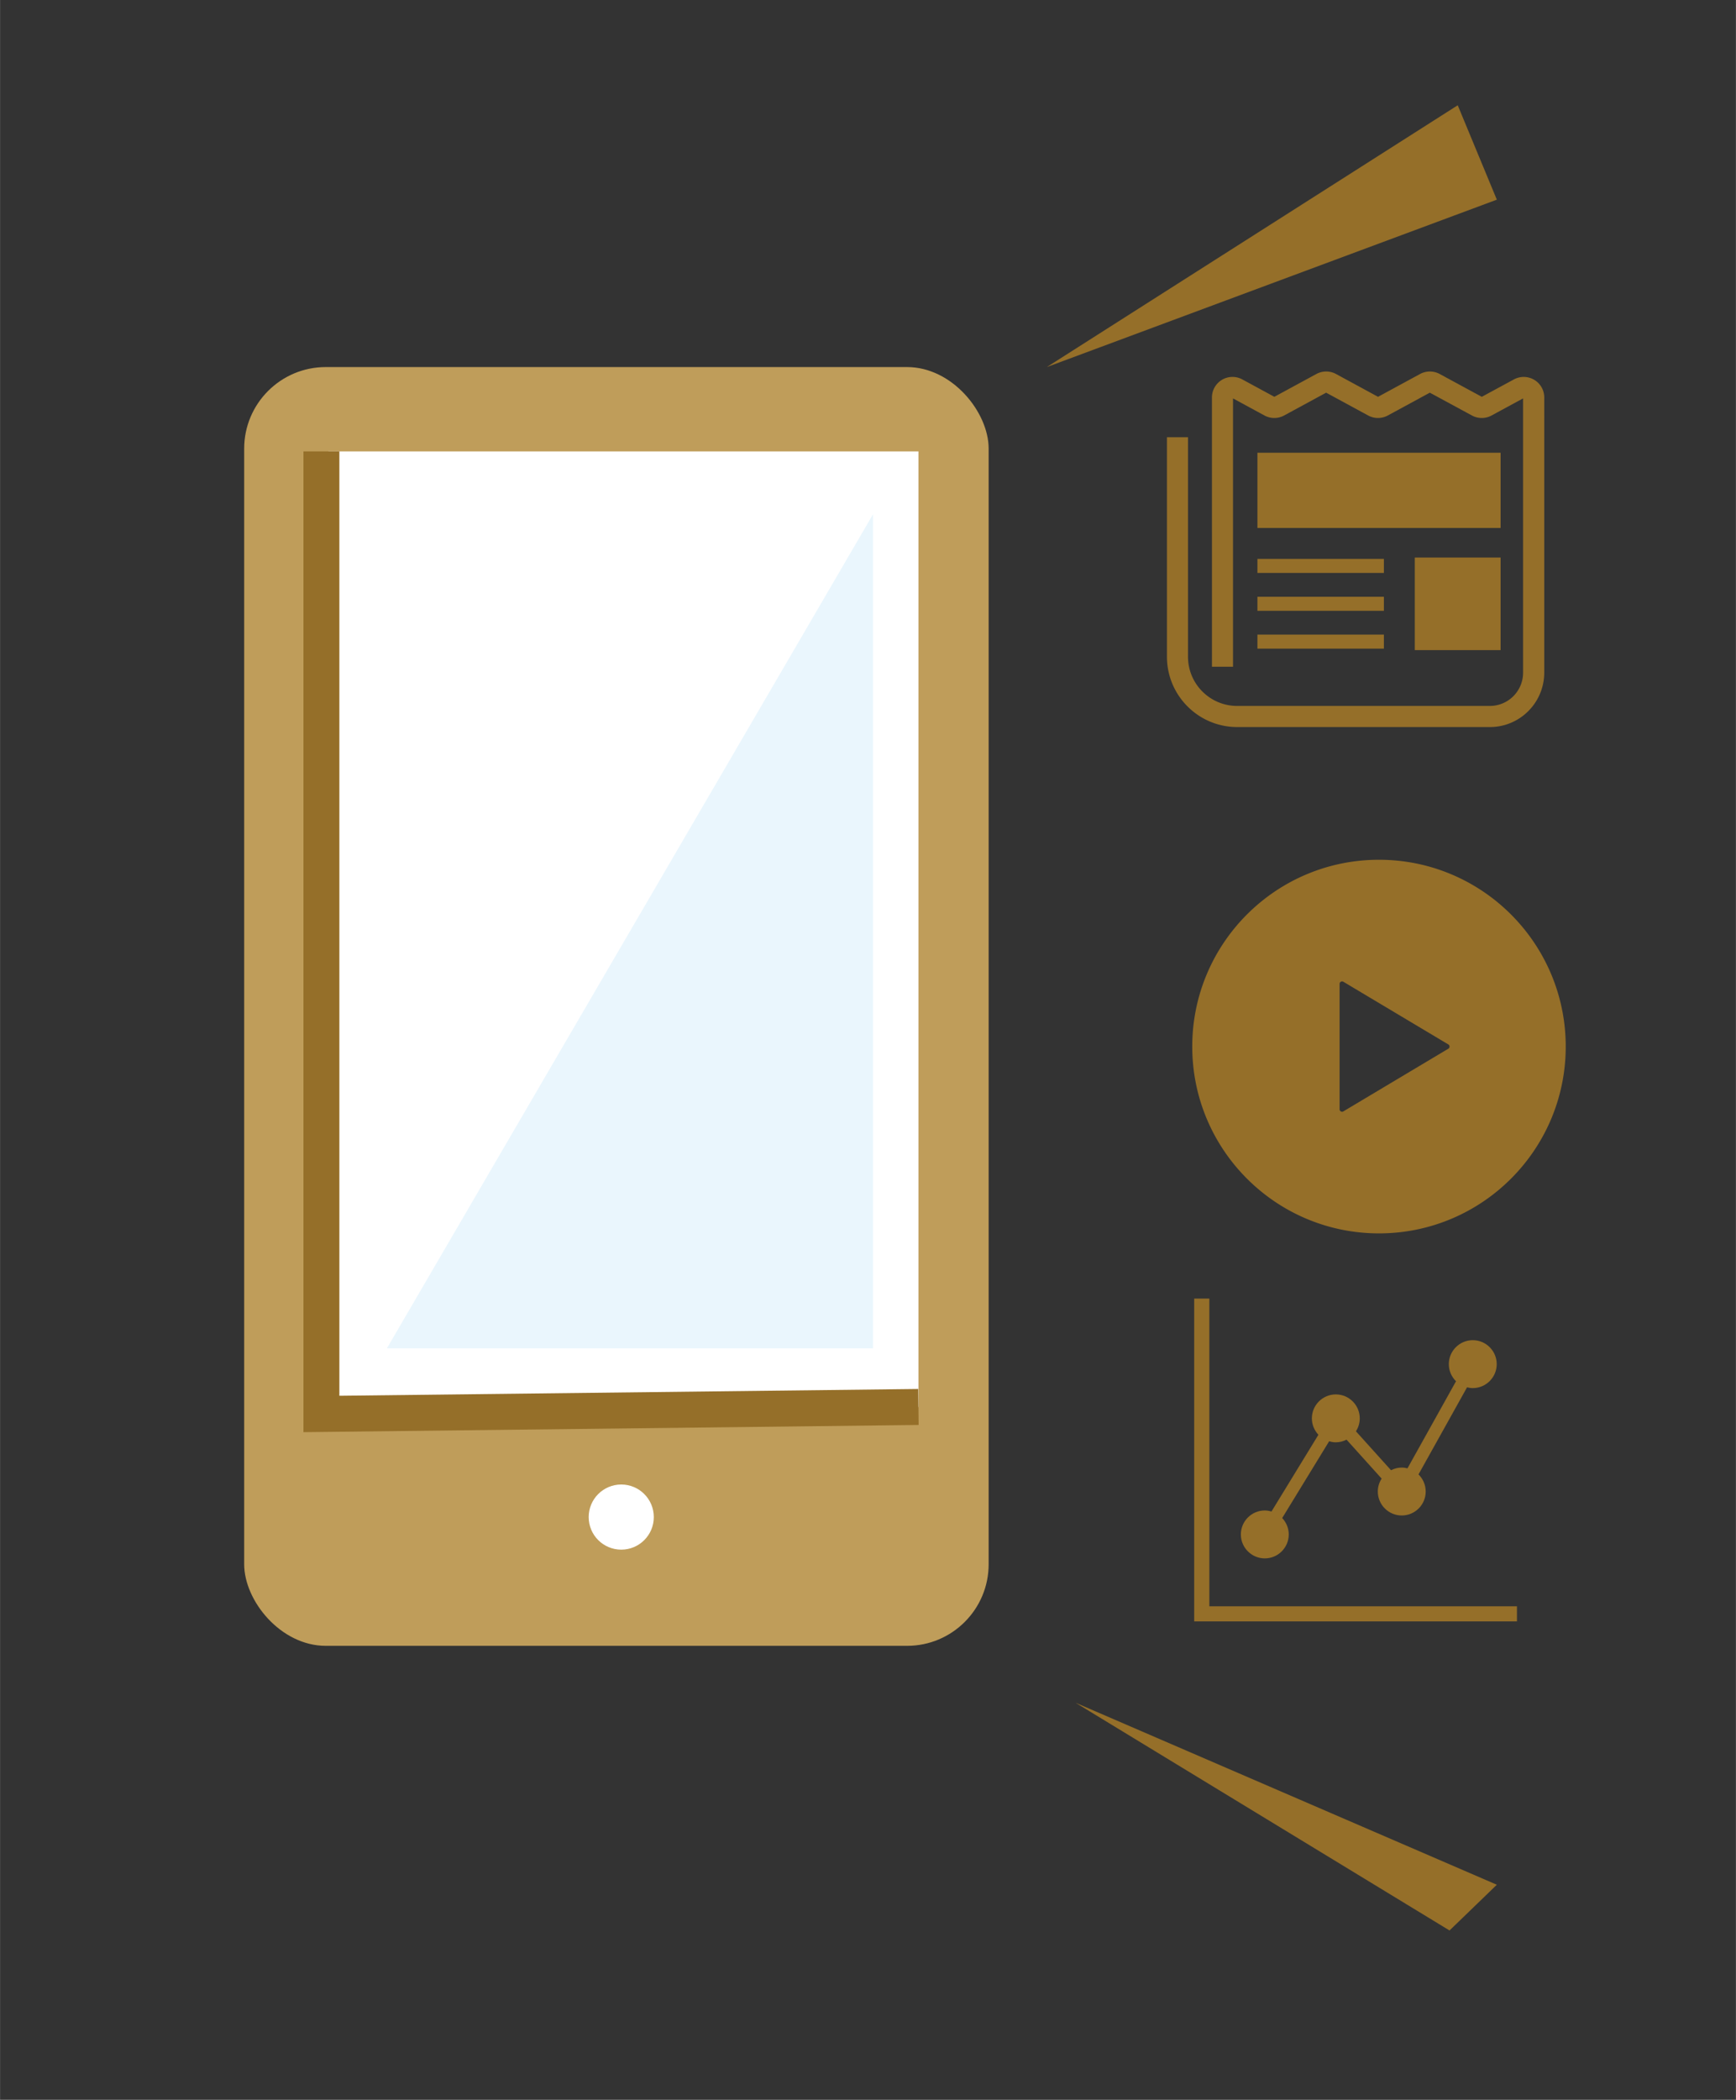
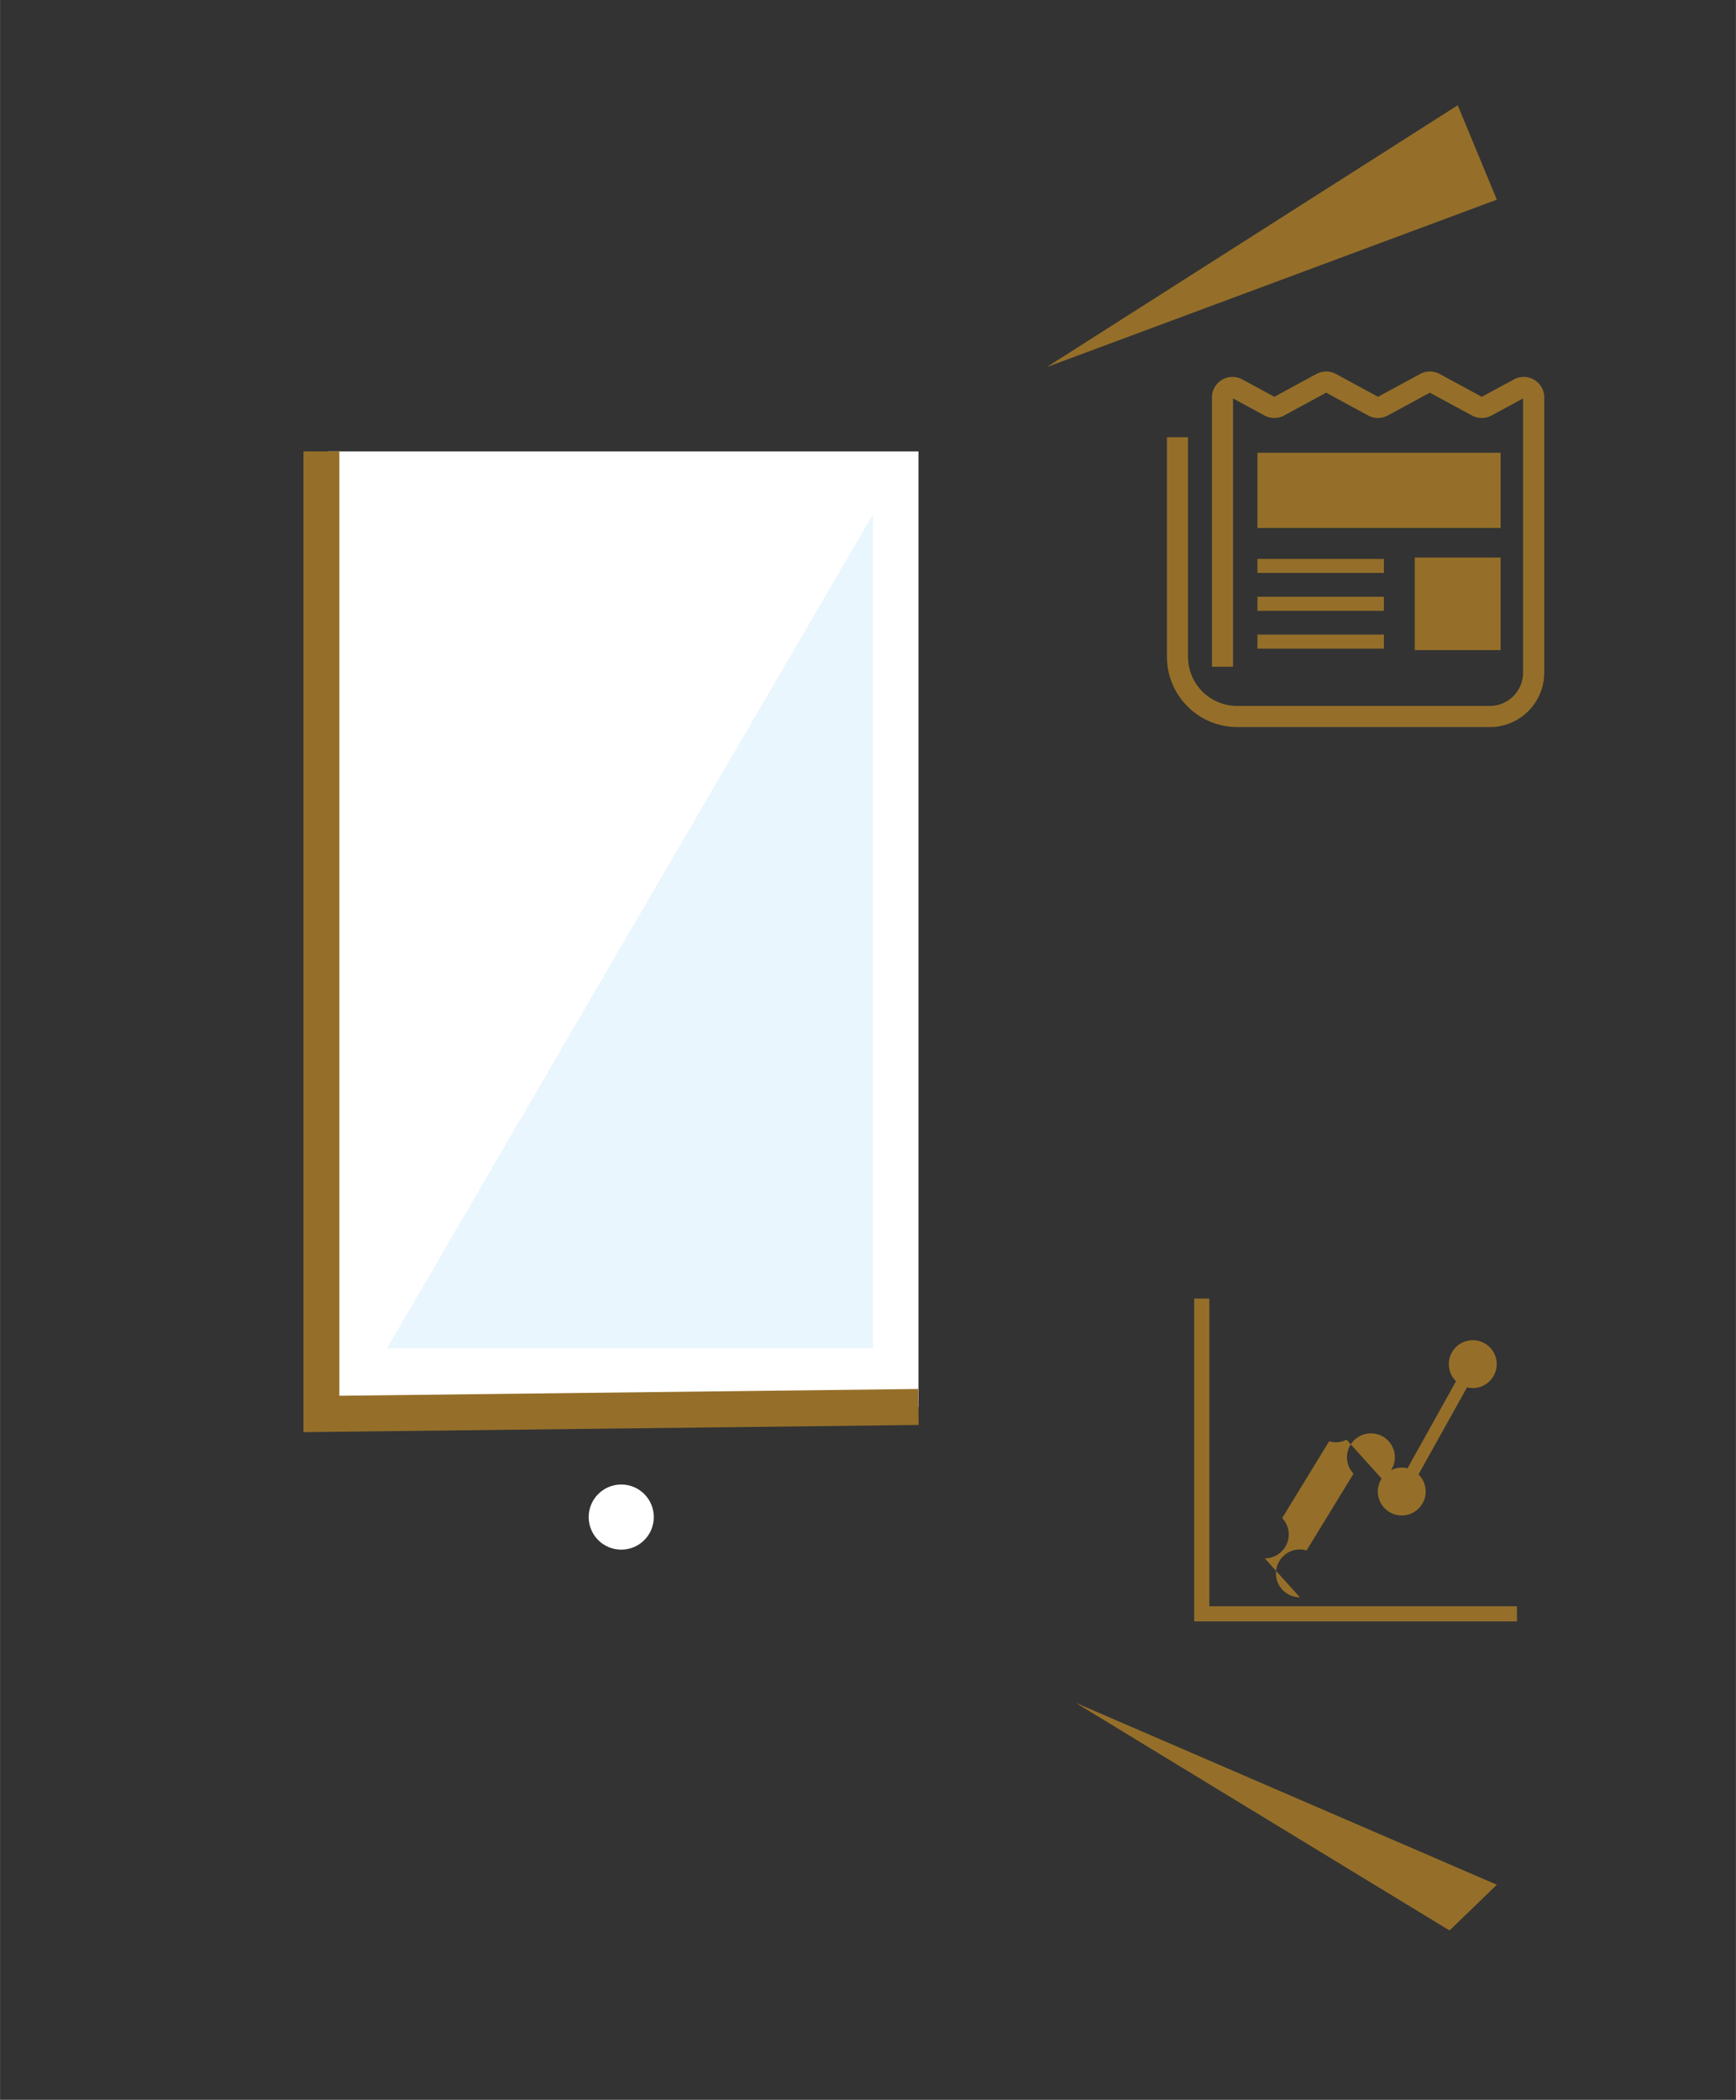
<svg xmlns="http://www.w3.org/2000/svg" width="392.428" height="474.482" data-name="レイヤー 2" viewBox="0 0 294.31 355.87">
  <rect x="0" y="0" width="294.31" height="355.87" fill="#333333" stroke="none" />
  <g data-name="レイヤー 1">
    <path fill="none" d="M0 0h294.31v355.87H0z" />
-     <rect width="126.22" height="216.72" x="41.39" y="62.21" fill="#bf9d5a" rx="13.83" ry="13.83" />
    <path fill="#fff" d="M55.68 76.5h100.03v161.95H55.68zM110.84 257.11c0 3.05-2.47 5.52-5.52 5.52s-5.52-2.47-5.52-5.52 2.47-5.52 5.52-5.52 5.52 2.47 5.52 5.52" />
    <path fill="#956f29" d="M51.44 242.72V76.5h6.09v160.05l98.14-1.15.07 6.1z" />
    <path fill="#eaf6fd" d="M148.01 87.15 65.58 228.52h82.43z" />
-     <path fill="#956f29" d="M233.79 145.71c-17.49 0-31.66 14.18-31.66 31.66s14.18 31.66 31.66 31.66 31.66-14.18 31.66-31.66-14.18-31.66-31.66-31.66m11.76 32.02-17.81 10.63c-.13.08-.29.08-.42 0a.41.41 0 0 1-.21-.36v-21.26a.42.42 0 0 1 .63-.36l17.81 10.63c.13.07.2.21.2.36s-.08.29-.2.36" />
    <g fill="#956f29">
      <path d="m256.67 64.3.04-.02zM260.11 64.37c-.55-.32-1.16-.49-1.78-.49-.57 0-1.14.14-1.66.42l-5.45 2.95-7.14-3.87a3.5 3.5 0 0 0-3.32 0l-7.13 3.87-7.13-3.87a3.5 3.5 0 0 0-3.32 0l-7.13 3.87-5.44-2.95c-.51-.28-1.09-.42-1.66-.42-.61 0-1.23.16-1.78.49-1.05.63-1.7 1.76-1.7 2.99V113h3.57V67.52l5.34 2.9a3.5 3.5 0 0 0 3.32 0l7.13-3.87 7.13 3.87a3.5 3.5 0 0 0 3.32 0l7.13-3.87 7.14 3.87a3.498 3.498 0 0 0 3.32 0l5.35-2.9V114c0 1.56-.63 2.96-1.65 3.99a5.64 5.64 0 0 1-3.99 1.65h-42.83c-2.31 0-4.38-.93-5.9-2.44a8.32 8.32 0 0 1-2.44-5.9V74.1h-3.57v37.2c0 6.58 5.34 11.92 11.92 11.92h42.83c5.09 0 9.21-4.13 9.22-9.22V67.36c0-1.22-.64-2.36-1.7-2.99" />
      <path d="M213.18 76.73h41.23v12.75h-41.23zM239.86 94.49h14.55v15.69h-14.55zM213.18 94.72h21.44v2.38h-21.44zM213.18 107.55h21.44v2.38h-21.44zM213.18 101.14h21.44v2.38h-21.44z" />
    </g>
    <g fill="#956f29">
-       <path d="M214.43 264.11c2.24 0 4.06-1.82 4.06-4.06 0-1.08-.43-2.05-1.11-2.78l7.96-13.01c.36.11.73.18 1.13.18.66 0 1.27-.17 1.82-.45l5.95 6.6c-.41.63-.65 1.38-.65 2.19 0 2.24 1.82 4.06 4.06 4.06s4.06-1.82 4.06-4.06c0-1.14-.47-2.16-1.22-2.9l8.23-14.76c.31.08.63.13.97.13 2.24 0 4.06-1.82 4.06-4.06s-1.82-4.06-4.06-4.06-4.06 1.82-4.06 4.06c0 1.14.47 2.16 1.22 2.9l-8.23 14.76c-.31-.08-.63-.13-.97-.13-.66 0-1.27.17-1.82.45l-5.95-6.6c.41-.63.65-1.38.65-2.19 0-2.24-1.82-4.06-4.06-4.06s-4.06 1.82-4.06 4.06c0 1.08.43 2.05 1.11 2.78l-7.96 13.01c-.36-.11-.73-.18-1.13-.18-2.24 0-4.06 1.82-4.06 4.06s1.82 4.06 4.06 4.06" />
+       <path d="M214.43 264.11c2.24 0 4.06-1.82 4.06-4.06 0-1.08-.43-2.05-1.11-2.78l7.96-13.01c.36.11.73.18 1.13.18.66 0 1.27-.17 1.82-.45l5.95 6.6c-.41.63-.65 1.38-.65 2.19 0 2.24 1.82 4.06 4.06 4.06s4.06-1.82 4.06-4.06c0-1.14-.47-2.16-1.22-2.9l8.23-14.76c.31.08.63.13.97.13 2.24 0 4.06-1.82 4.06-4.06s-1.82-4.06-4.06-4.06-4.06 1.82-4.06 4.06c0 1.14.47 2.16 1.22 2.9l-8.23 14.76c-.31-.08-.63-.13-.97-.13-.66 0-1.27.17-1.82.45c.41-.63.65-1.38.65-2.19 0-2.24-1.82-4.06-4.06-4.06s-4.06 1.82-4.06 4.06c0 1.08.43 2.05 1.11 2.78l-7.96 13.01c-.36-.11-.73-.18-1.13-.18-2.24 0-4.06 1.82-4.06 4.06s1.82 4.06 4.06 4.06" />
      <path d="M205.03 272.23v-52.15h-2.57v54.71h54.72v-2.56z" />
    </g>
    <path fill="#956f29" d="m177.47 62.21 69.67-44.37 6.63 16zM182.33 288.57l71.44 30.85-8.02 7.75z" />
  </g>
</svg>